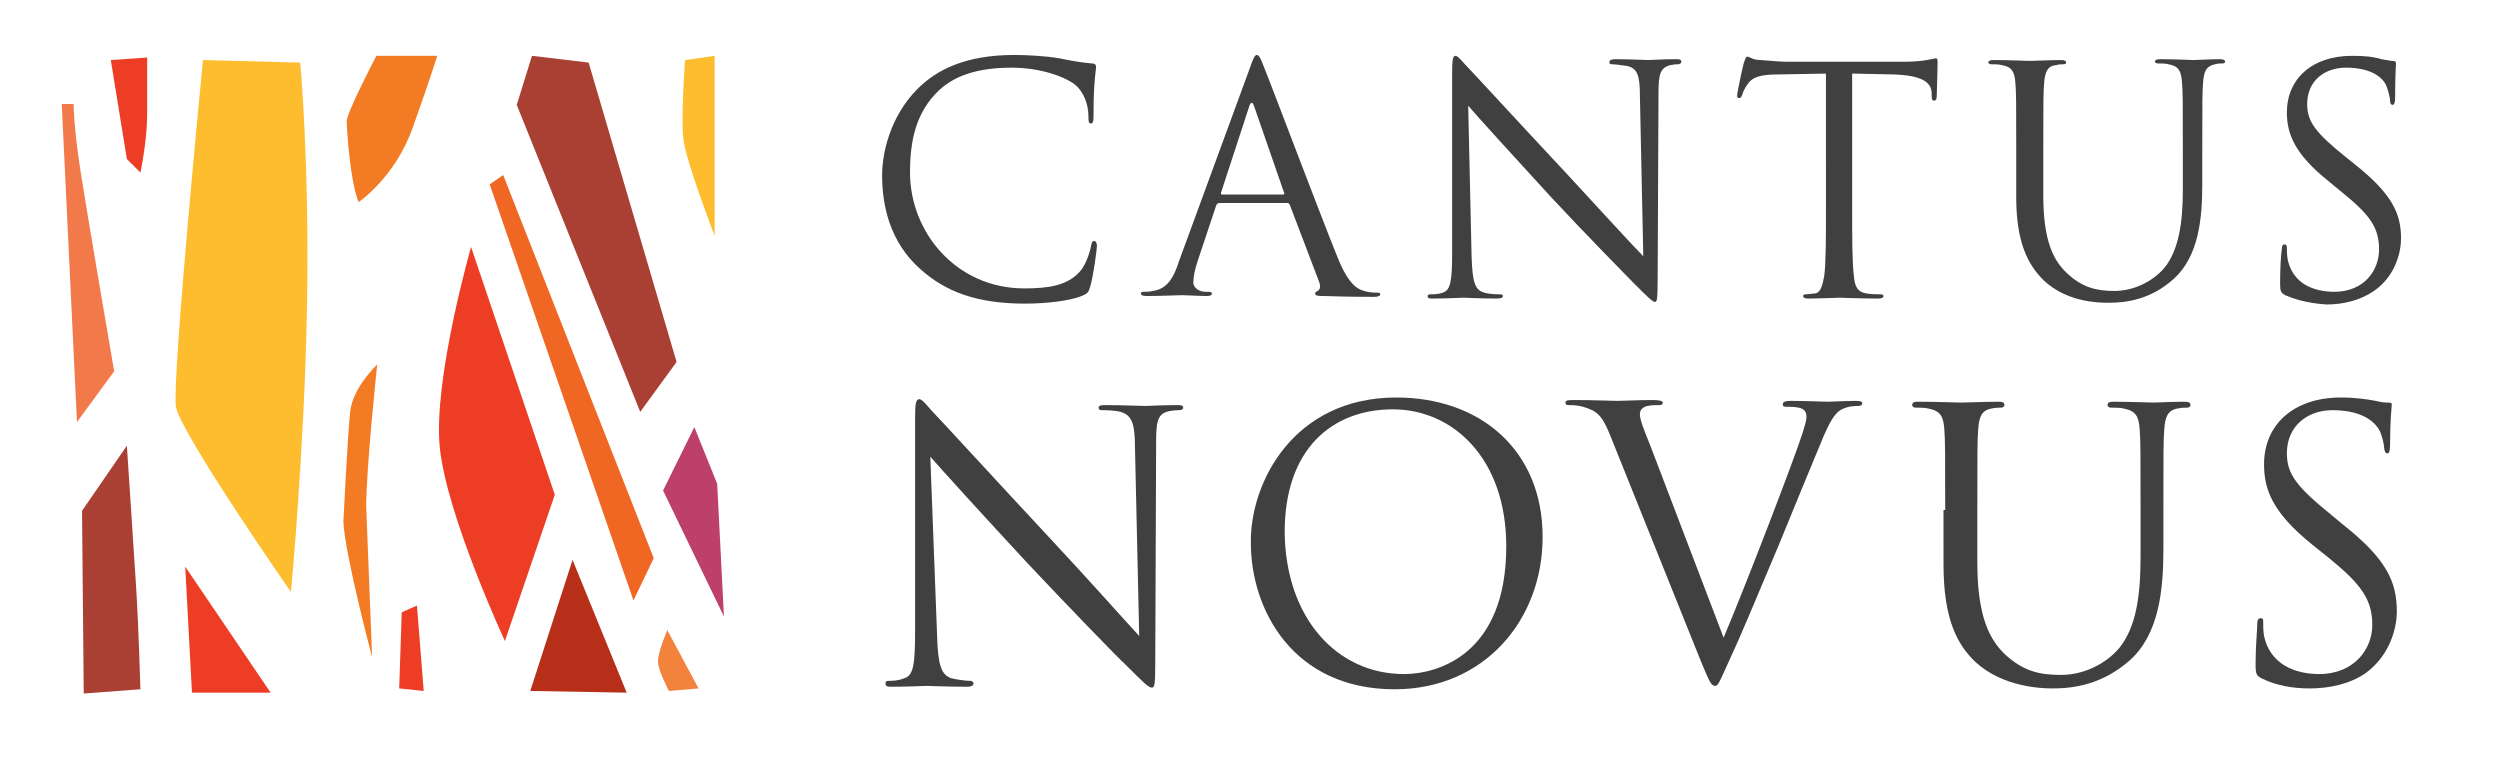
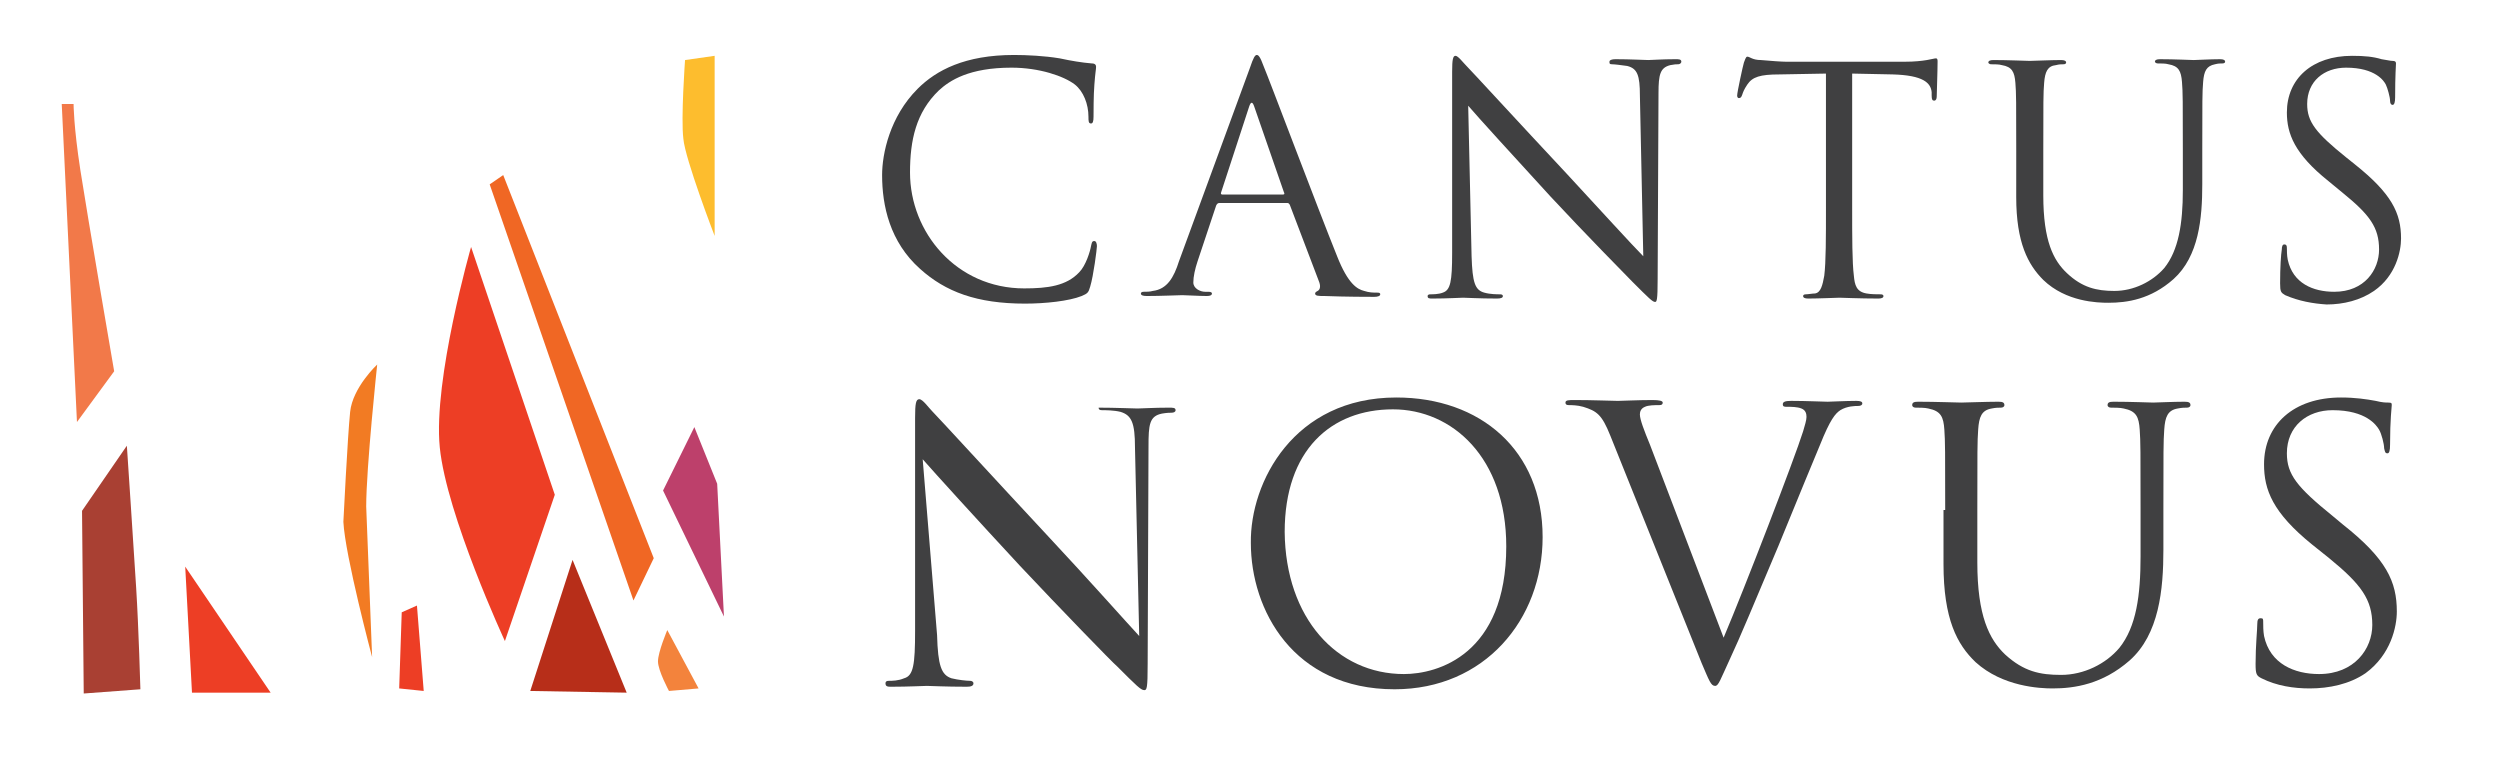
<svg xmlns="http://www.w3.org/2000/svg" version="1.1" x="0px" y="0px" viewBox="0 0 295.6 90.2" style="enable-background:new 0 0 295.6 90.2;" xml:space="preserve">
  <style type="text/css">
	.st0{fill:#404041;}
	.st1{fill:#FDBD2E;}
	.st2{fill:#F27B23;}
	.st3{fill:#ED3E25;}
	.st4{fill:#F06724;}
	.st5{fill:#A94033;}
	.st6{fill:#BD406B;}
	.st7{fill:#F3833C;}
	.st8{fill:#B72E19;}
	.st9{fill:#F27949;}
</style>
  <g id="trace_layer">
</g>
  <g id="Layer_1">
    <g>
      <g>
        <path class="st0" d="M108.8,31.8c-3.6-3.2-4.5-7.5-4.5-11.1c0-2.5,0.9-6.9,4.2-10.2c2.2-2.2,5.6-4,11.4-4c1.5,0,3.6,0.1,5.4,0.4     c1.4,0.3,2.6,0.5,3.8,0.6c0.4,0,0.5,0.2,0.5,0.4c0,0.3-0.1,0.7-0.2,2.1c-0.1,1.2-0.1,3.3-0.1,3.8c0,0.6-0.1,0.8-0.3,0.8     c-0.3,0-0.3-0.3-0.3-0.8c0-1.5-0.6-3-1.6-3.8C125.8,9,122.9,8,119.6,8c-5,0-7.3,1.5-8.6,2.7c-2.7,2.6-3.4,5.9-3.4,9.7     c0,7.1,5.5,13.7,13.5,13.7c2.8,0,5-0.3,6.5-1.9c0.8-0.8,1.3-2.5,1.4-3.1c0.1-0.4,0.1-0.6,0.4-0.6c0.2,0,0.3,0.3,0.3,0.6     c0,0.3-0.4,3.5-0.8,4.8c-0.2,0.7-0.3,0.8-1,1.1c-1.5,0.6-4.3,0.9-6.7,0.9C115.5,35.9,111.8,34.5,108.8,31.8z" />
        <path class="st0" d="M147.8,8c0.4-1.2,0.6-1.5,0.8-1.5c0.2,0,0.4,0.2,0.8,1.3c0.6,1.4,6.4,16.8,8.7,22.5c1.3,3.3,2.4,3.9,3.2,4.1     c0.6,0.2,1.1,0.2,1.5,0.2c0.2,0,0.4,0,0.4,0.2c0,0.2-0.3,0.3-0.7,0.3c-0.6,0-3.3,0-5.9-0.1c-0.7,0-1.1,0-1.1-0.3     c0-0.1,0.1-0.2,0.3-0.3c0.2-0.1,0.4-0.4,0.2-1l-3.5-9.2c-0.1-0.1-0.1-0.2-0.3-0.2h-8c-0.2,0-0.3,0.1-0.4,0.3l-2.2,6.6     c-0.3,0.9-0.5,1.8-0.5,2.5c0,0.7,0.8,1.1,1.4,1.1h0.4c0.3,0,0.4,0.1,0.4,0.2c0,0.2-0.2,0.3-0.6,0.3c-0.9,0-2.5-0.1-2.9-0.1     c-0.4,0-2.5,0.1-4.2,0.1c-0.5,0-0.7-0.1-0.7-0.3c0-0.1,0.1-0.2,0.3-0.2c0.3,0,0.8,0,1.1-0.1c1.7-0.2,2.5-1.6,3.1-3.5L147.8,8z      M151.7,23c0.2,0,0.2-0.1,0.1-0.3l-3.5-10.1c-0.2-0.6-0.4-0.6-0.6,0l-3.3,10.1c-0.1,0.2,0,0.3,0.1,0.3H151.7z" />
        <path class="st0" d="M174,30.3c0.1,3.1,0.4,4,1.5,4.3c0.7,0.2,1.5,0.2,1.9,0.2c0.2,0,0.3,0.1,0.3,0.2c0,0.2-0.2,0.3-0.7,0.3     c-2.1,0-3.6-0.1-4-0.1c-0.3,0-1.9,0.1-3.6,0.1c-0.4,0-0.6,0-0.6-0.3c0-0.1,0.1-0.2,0.3-0.2c0.3,0,1,0,1.5-0.2     c0.9-0.3,1.1-1.3,1.1-4.7l0-21.4c0-1.5,0.1-1.9,0.4-1.9c0.3,0,0.9,0.8,1.3,1.2c0.6,0.6,6.1,6.6,11.9,12.8c3.7,4,7.8,8.5,9,9.7     l-0.4-19c0-2.4-0.3-3.2-1.5-3.5c-0.7-0.1-1.5-0.2-1.8-0.2c-0.3,0-0.3-0.1-0.3-0.3c0-0.2,0.3-0.3,0.7-0.3c1.7,0,3.5,0.1,3.9,0.1     s1.6-0.1,3.2-0.1c0.4,0,0.7,0,0.7,0.3c0,0.1-0.1,0.3-0.4,0.3c-0.2,0-0.4,0-0.9,0.1c-1.2,0.3-1.4,1.1-1.4,3.3L196,33     c0,2.5-0.1,2.7-0.3,2.7c-0.3,0-0.7-0.4-2.7-2.4c-0.4-0.4-5.8-5.9-9.7-10.1c-4.3-4.7-8.6-9.4-9.7-10.7L174,30.3z" />
        <path class="st0" d="M219,24.5c0,3.6,0,6.5,0.2,8.1c0.1,1.1,0.3,1.9,1.5,2.1c0.5,0.1,1.3,0.1,1.7,0.1c0.2,0,0.3,0.1,0.3,0.2     c0,0.2-0.2,0.3-0.6,0.3c-2.1,0-4.4-0.1-4.6-0.1c-0.2,0-2.5,0.1-3.7,0.1c-0.4,0-0.6-0.1-0.6-0.3c0-0.1,0.1-0.2,0.3-0.2     c0.3,0,0.8-0.1,1.1-0.1c0.7-0.1,0.9-1,1.1-2.1c0.2-1.6,0.2-4.5,0.2-8.1V8.7l-5.5,0.1c-2.3,0-3.2,0.3-3.8,1.2     c-0.4,0.6-0.5,0.9-0.6,1.2c-0.1,0.3-0.2,0.4-0.4,0.4c-0.1,0-0.2-0.1-0.2-0.3c0-0.4,0.7-3.6,0.8-3.9c0.1-0.2,0.2-0.7,0.4-0.7     c0.3,0,0.6,0.4,1.6,0.4c1.1,0.1,2.5,0.2,3,0.2h14c2.4,0,3.4-0.4,3.7-0.4c0.2,0,0.2,0.2,0.2,0.4c0,1.1-0.1,3.7-0.1,4.1     c0,0.3-0.1,0.5-0.3,0.5c-0.2,0-0.3-0.1-0.3-0.6l0-0.4c-0.1-1.1-1-2-4.6-2.1L219,8.7V24.5z" />
        <path class="st0" d="M238.4,17.9c0-5.8,0-6.9-0.1-8.1c-0.1-1.3-0.4-1.9-1.6-2.1c-0.3-0.1-0.9-0.1-1.3-0.1c-0.1,0-0.3-0.1-0.3-0.2     c0-0.2,0.2-0.3,0.6-0.3c1.7,0,4,0.1,4.3,0.1c0.3,0,2.6-0.1,3.7-0.1c0.4,0,0.6,0.1,0.6,0.3c0,0.1-0.1,0.2-0.3,0.2     c-0.3,0-0.5,0-0.9,0.1c-1,0.1-1.3,0.8-1.4,2.1c-0.1,1.2-0.1,2.2-0.1,8.1v5.2c0,5.4,1.2,7.7,2.8,9.2c1.8,1.7,3.5,2.1,5.6,2.1     c2.3,0,4.5-1.1,5.9-2.7c1.7-2.1,2.2-5.3,2.2-9.2v-4.7c0-5.8,0-6.9-0.1-8.1c-0.1-1.3-0.4-1.9-1.6-2.1c-0.3-0.1-0.9-0.1-1.3-0.1     c-0.1,0-0.3-0.1-0.3-0.2c0-0.2,0.2-0.3,0.6-0.3c1.7,0,3.7,0.1,4,0.1c0.3,0,2-0.1,3.1-0.1c0.4,0,0.6,0.1,0.6,0.3     c0,0.1-0.1,0.2-0.3,0.2c-0.3,0-0.5,0-0.9,0.1c-1,0.2-1.3,0.8-1.4,2.1c-0.1,1.2-0.1,2.2-0.1,8.1v4c0,4-0.4,8.5-3.4,11.2     c-2.7,2.4-5.5,2.8-7.7,2.8c-1.3,0-5-0.1-7.7-2.7c-1.8-1.8-3.2-4.4-3.2-9.8V17.9z" />
        <path class="st0" d="M270.2,34.9c-0.5-0.3-0.6-0.4-0.6-1.4c0-1.9,0.1-3.4,0.2-4c0-0.4,0.1-0.6,0.3-0.6c0.2,0,0.3,0.1,0.3,0.4     c0,0.3,0,0.9,0.1,1.4c0.6,2.8,3,3.8,5.5,3.8c3.6,0,5.3-2.6,5.3-5c0-2.6-1.1-4.1-4.3-6.7l-1.7-1.4c-4-3.2-4.9-5.6-4.9-8.1     c0-4,3-6.7,7.7-6.7c1.5,0,2.5,0.1,3.5,0.4c0.7,0.1,1,0.2,1.3,0.2c0.3,0,0.4,0.1,0.4,0.3c0,0.2-0.1,1.4-0.1,4     c0,0.6-0.1,0.9-0.3,0.9c-0.2,0-0.3-0.2-0.3-0.5c0-0.4-0.3-1.5-0.5-1.9c-0.2-0.4-1.2-2-4.7-2c-2.6,0-4.6,1.6-4.6,4.3     c0,2.1,1,3.4,4.6,6.3l1,0.8c4.4,3.5,5.5,5.8,5.5,8.8c0,1.5-0.6,4.4-3.2,6.2c-1.6,1.1-3.6,1.6-5.6,1.6     C273.5,35.9,271.8,35.6,270.2,34.9z" />
      </g>
-       <path class="st0" d="M110.8,75.1c0.1,3.6,0.5,4.7,1.7,5.1c0.8,0.2,1.8,0.3,2.2,0.3c0.2,0,0.4,0.1,0.4,0.3c0,0.3-0.3,0.4-0.8,0.4    c-2.5,0-4.3-0.1-4.7-0.1c-0.4,0-2.2,0.1-4.2,0.1c-0.4,0-0.7,0-0.7-0.4c0-0.2,0.1-0.3,0.4-0.3c0.4,0,1.1,0,1.8-0.3    c1.1-0.3,1.3-1.6,1.3-5.6l0-25.2c0-1.7,0.1-2.2,0.5-2.2c0.4,0,1.1,1,1.5,1.4c0.7,0.7,7.2,7.8,14,15.1c4.4,4.7,9.1,10,10.5,11.5    l-0.5-22.3c0-2.9-0.4-3.8-1.7-4.2c-0.8-0.2-1.8-0.2-2.2-0.2c-0.3,0-0.4-0.1-0.4-0.3c0-0.3,0.4-0.3,0.9-0.3c2,0,4.1,0.1,4.6,0.1    c0.5,0,1.9-0.1,3.7-0.1c0.5,0,0.8,0,0.8,0.3c0,0.2-0.2,0.3-0.5,0.3c-0.2,0-0.5,0-1.1,0.1c-1.5,0.3-1.6,1.3-1.6,3.9l-0.1,25.7    c0,2.9-0.1,3.1-0.4,3.1c-0.4,0-0.9-0.5-3.2-2.8c-0.5-0.4-6.8-6.9-11.5-11.9c-5.1-5.5-10.1-11-11.5-12.6L110.8,75.1z" />
+       <path class="st0" d="M110.8,75.1c0.1,3.6,0.5,4.7,1.7,5.1c0.8,0.2,1.8,0.3,2.2,0.3c0.2,0,0.4,0.1,0.4,0.3c0,0.3-0.3,0.4-0.8,0.4    c-2.5,0-4.3-0.1-4.7-0.1c-0.4,0-2.2,0.1-4.2,0.1c-0.4,0-0.7,0-0.7-0.4c0-0.2,0.1-0.3,0.4-0.3c0.4,0,1.1,0,1.8-0.3    c1.1-0.3,1.3-1.6,1.3-5.6l0-25.2c0-1.7,0.1-2.2,0.5-2.2c0.4,0,1.1,1,1.5,1.4c0.7,0.7,7.2,7.8,14,15.1c4.4,4.7,9.1,10,10.5,11.5    l-0.5-22.3c0-2.9-0.4-3.8-1.7-4.2c-0.8-0.2-1.8-0.2-2.2-0.2c-0.3,0-0.4-0.1-0.4-0.3c2,0,4.1,0.1,4.6,0.1    c0.5,0,1.9-0.1,3.7-0.1c0.5,0,0.8,0,0.8,0.3c0,0.2-0.2,0.3-0.5,0.3c-0.2,0-0.5,0-1.1,0.1c-1.5,0.3-1.6,1.3-1.6,3.9l-0.1,25.7    c0,2.9-0.1,3.1-0.4,3.1c-0.4,0-0.9-0.5-3.2-2.8c-0.5-0.4-6.8-6.9-11.5-11.9c-5.1-5.5-10.1-11-11.5-12.6L110.8,75.1z" />
      <path class="st0" d="M165.1,47c9.9,0,17.3,6.2,17.3,16.5c0,9.8-6.9,18-17.5,18c-12,0-17-9.4-17-17.3C147.8,57,153,47,165.1,47z     M166,79.7c4,0,12.1-2.3,12.1-15.1c0-10.5-6.4-16.2-13.4-16.2c-7.3,0-12.8,4.8-12.8,14.5C152,73.1,158.1,79.7,166,79.7z" />
      <path class="st0" d="M203.8,75.4c2.5-5.9,8.4-21.2,9.4-24.4c0.2-0.7,0.4-1.3,0.4-1.7c0-0.4-0.1-0.8-0.6-1    c-0.5-0.2-1.2-0.2-1.7-0.2c-0.3,0-0.5,0-0.5-0.3c0-0.3,0.3-0.4,1-0.4c1.8,0,3.8,0.1,4.3,0.1c0.3,0,2.2-0.1,3.4-0.1    c0.5,0,0.7,0.1,0.7,0.3c0,0.2-0.2,0.3-0.5,0.3c-0.3,0-1.3,0-2.1,0.5c-0.6,0.4-1.2,1.1-2.4,4.1c-0.5,1.2-2.7,6.5-4.9,11.9    c-2.7,6.4-4.7,11.2-5.7,13.3c-1.2,2.6-1.4,3.3-1.8,3.3c-0.5,0-0.7-0.6-1.6-2.7l-10.8-26.9c-1-2.5-1.6-2.9-3.2-3.4    c-0.7-0.2-1.4-0.2-1.7-0.2s-0.4-0.1-0.4-0.3c0-0.3,0.4-0.3,1.1-0.3c2.1,0,4.6,0.1,5.1,0.1c0.4,0,2.4-0.1,4.1-0.1    c0.8,0,1.2,0.1,1.2,0.3c0,0.2-0.1,0.3-0.4,0.3c-0.5,0-1.3,0-1.7,0.2c-0.5,0.2-0.6,0.6-0.6,0.9c0,0.6,0.5,1.9,1.2,3.6L203.8,75.4z" />
      <path class="st0" d="M230,60.3c0-6.9,0-8.1-0.1-9.5c-0.1-1.5-0.4-2.2-1.9-2.5c-0.4-0.1-1.1-0.1-1.5-0.1c-0.2,0-0.4-0.1-0.4-0.3    c0-0.3,0.2-0.4,0.7-0.4c2,0,4.7,0.1,5.1,0.1s3-0.1,4.4-0.1c0.5,0,0.7,0.1,0.7,0.4c0,0.2-0.2,0.3-0.4,0.3c-0.3,0-0.6,0-1.1,0.1    c-1.2,0.2-1.5,1-1.6,2.5c-0.1,1.4-0.1,2.6-0.1,9.5v6.2c0,6.3,1.4,9.1,3.3,10.9c2.2,2,4.1,2.4,6.6,2.4c2.7,0,5.3-1.3,6.9-3.2    c2-2.5,2.5-6.2,2.5-10.8v-5.5c0-6.9,0-8.1-0.1-9.5c-0.1-1.5-0.4-2.2-1.9-2.5c-0.4-0.1-1.1-0.1-1.5-0.1c-0.2,0-0.4-0.1-0.4-0.3    c0-0.3,0.2-0.4,0.7-0.4c2,0,4.4,0.1,4.7,0.1c0.3,0,2.4-0.1,3.7-0.1c0.5,0,0.7,0.1,0.7,0.4c0,0.2-0.2,0.3-0.4,0.3    c-0.3,0-0.6,0-1.1,0.1c-1.2,0.2-1.5,1-1.6,2.5c-0.1,1.4-0.1,2.6-0.1,9.5V65c0,4.7-0.5,10-4,13.1c-3.2,2.8-6.5,3.3-9.1,3.3    c-1.5,0-5.9-0.2-9.1-3.1c-2.2-2.1-3.8-5.1-3.8-11.6V60.3z" />
      <path class="st0" d="M267.4,80.2c-0.6-0.3-0.7-0.5-0.7-1.7c0-2.2,0.2-4,0.2-4.7c0-0.5,0.1-0.7,0.4-0.7c0.3,0,0.3,0.1,0.3,0.5    c0,0.4,0,1,0.1,1.6c0.7,3.3,3.6,4.5,6.5,4.5c4.2,0,6.3-3,6.3-5.8c0-3-1.3-4.8-5.1-7.9l-2-1.6c-4.7-3.8-5.7-6.5-5.7-9.5    c0-4.7,3.5-7.9,9.1-7.9c1.7,0,3,0.2,4.1,0.4c0.8,0.2,1.2,0.2,1.5,0.2c0.4,0,0.4,0.1,0.4,0.3c0,0.2-0.2,1.7-0.2,4.7    c0,0.7-0.1,1-0.3,1c-0.3,0-0.3-0.2-0.4-0.6c0-0.5-0.3-1.7-0.6-2.2c-0.3-0.5-1.5-2.3-5.5-2.3c-3,0-5.4,1.9-5.4,5.1    c0,2.5,1.2,4,5.4,7.4l1.2,1c5.2,4.1,6.4,6.8,6.4,10.3c0,1.8-0.7,5.1-3.7,7.3c-1.9,1.3-4.3,1.8-6.6,1.8    C271.2,81.4,269.2,81.1,267.4,80.2z" />
      <g>
        <g>
-           <path class="st1" d="M24,7.1c0,0-3.7,37.8-3.2,41C21.4,51.3,34.4,70,34.4,70s1.6-16.8,1.9-33.8c0.3-17-0.8-28.8-0.8-28.8L24,7.1      z" />
-           <path class="st2" d="M42.4,23.9c0,0,4.3-2.9,6.4-8.8c2.1-5.9,2.9-8.5,2.9-8.5h-7.2c0,0-3.5,6.7-3.5,7.7S41.4,21.5,42.4,23.9z" />
-           <path class="st3" d="M17.4,6.8c0,0,0,3.5,0,6.7s-0.8,6.9-0.8,6.9L15,18.8L13.1,7.1L17.4,6.8z" />
          <path class="st2" d="M40.6,61.7c0,0,0.5-10.1,0.8-13c0.3-2.9,3.2-5.6,3.2-5.6s-1.3,12.2-1.3,16.8L44,77.7      C44,77.7,40.8,65.7,40.6,61.7z" />
          <path class="st3" d="M55.7,29.2c0,0-4.5,15.7-3.7,23.7c0.8,8,7.7,22.9,7.7,22.9l5.9-17.3L55.7,29.2z" />
          <polygon class="st4" points="57.9,21.8 74.9,71 77.3,66 59.5,20.7     " />
-           <polygon class="st5" points="69.6,7.4 80,42.8 75.7,48.7 61.1,12.4 62.9,6.6     " />
          <path class="st1" d="M81,7.1l3.5-0.5v21.3c0,0-3.5-9.1-3.7-11.5C80.5,14,81,7.1,81,7.1z" />
          <polygon class="st6" points="82.1,50.5 84.8,57.2 85.6,72.9 78.4,58     " />
          <path class="st7" d="M78.9,74.5l3.7,6.9l-3.5,0.3c0,0-1.3-2.4-1.3-3.5S78.9,74.5,78.9,74.5z" />
          <polygon class="st8" points="67.7,66.2 74.1,81.9 62.7,81.7     " />
          <polygon class="st3" points="50.1,81.7 49.3,71.6 47.5,72.4 47.2,81.4     " />
          <polygon class="st3" points="32,81.9 21.9,67 22.7,81.9     " />
          <path class="st5" d="M15,52.7c0,0,0.8,12,1.1,16.8c0.3,4.8,0.5,12,0.5,12l-6.7,0.5L9.7,60.4L15,52.7z" />
          <g>
            <path class="st9" d="M9.1,49.9l4.4-6c0,0-3.2-18.6-4-23.8s-0.8-7.8-0.8-7.8H7.3L9.1,49.9z" />
          </g>
        </g>
      </g>
    </g>
  </g>
</svg>